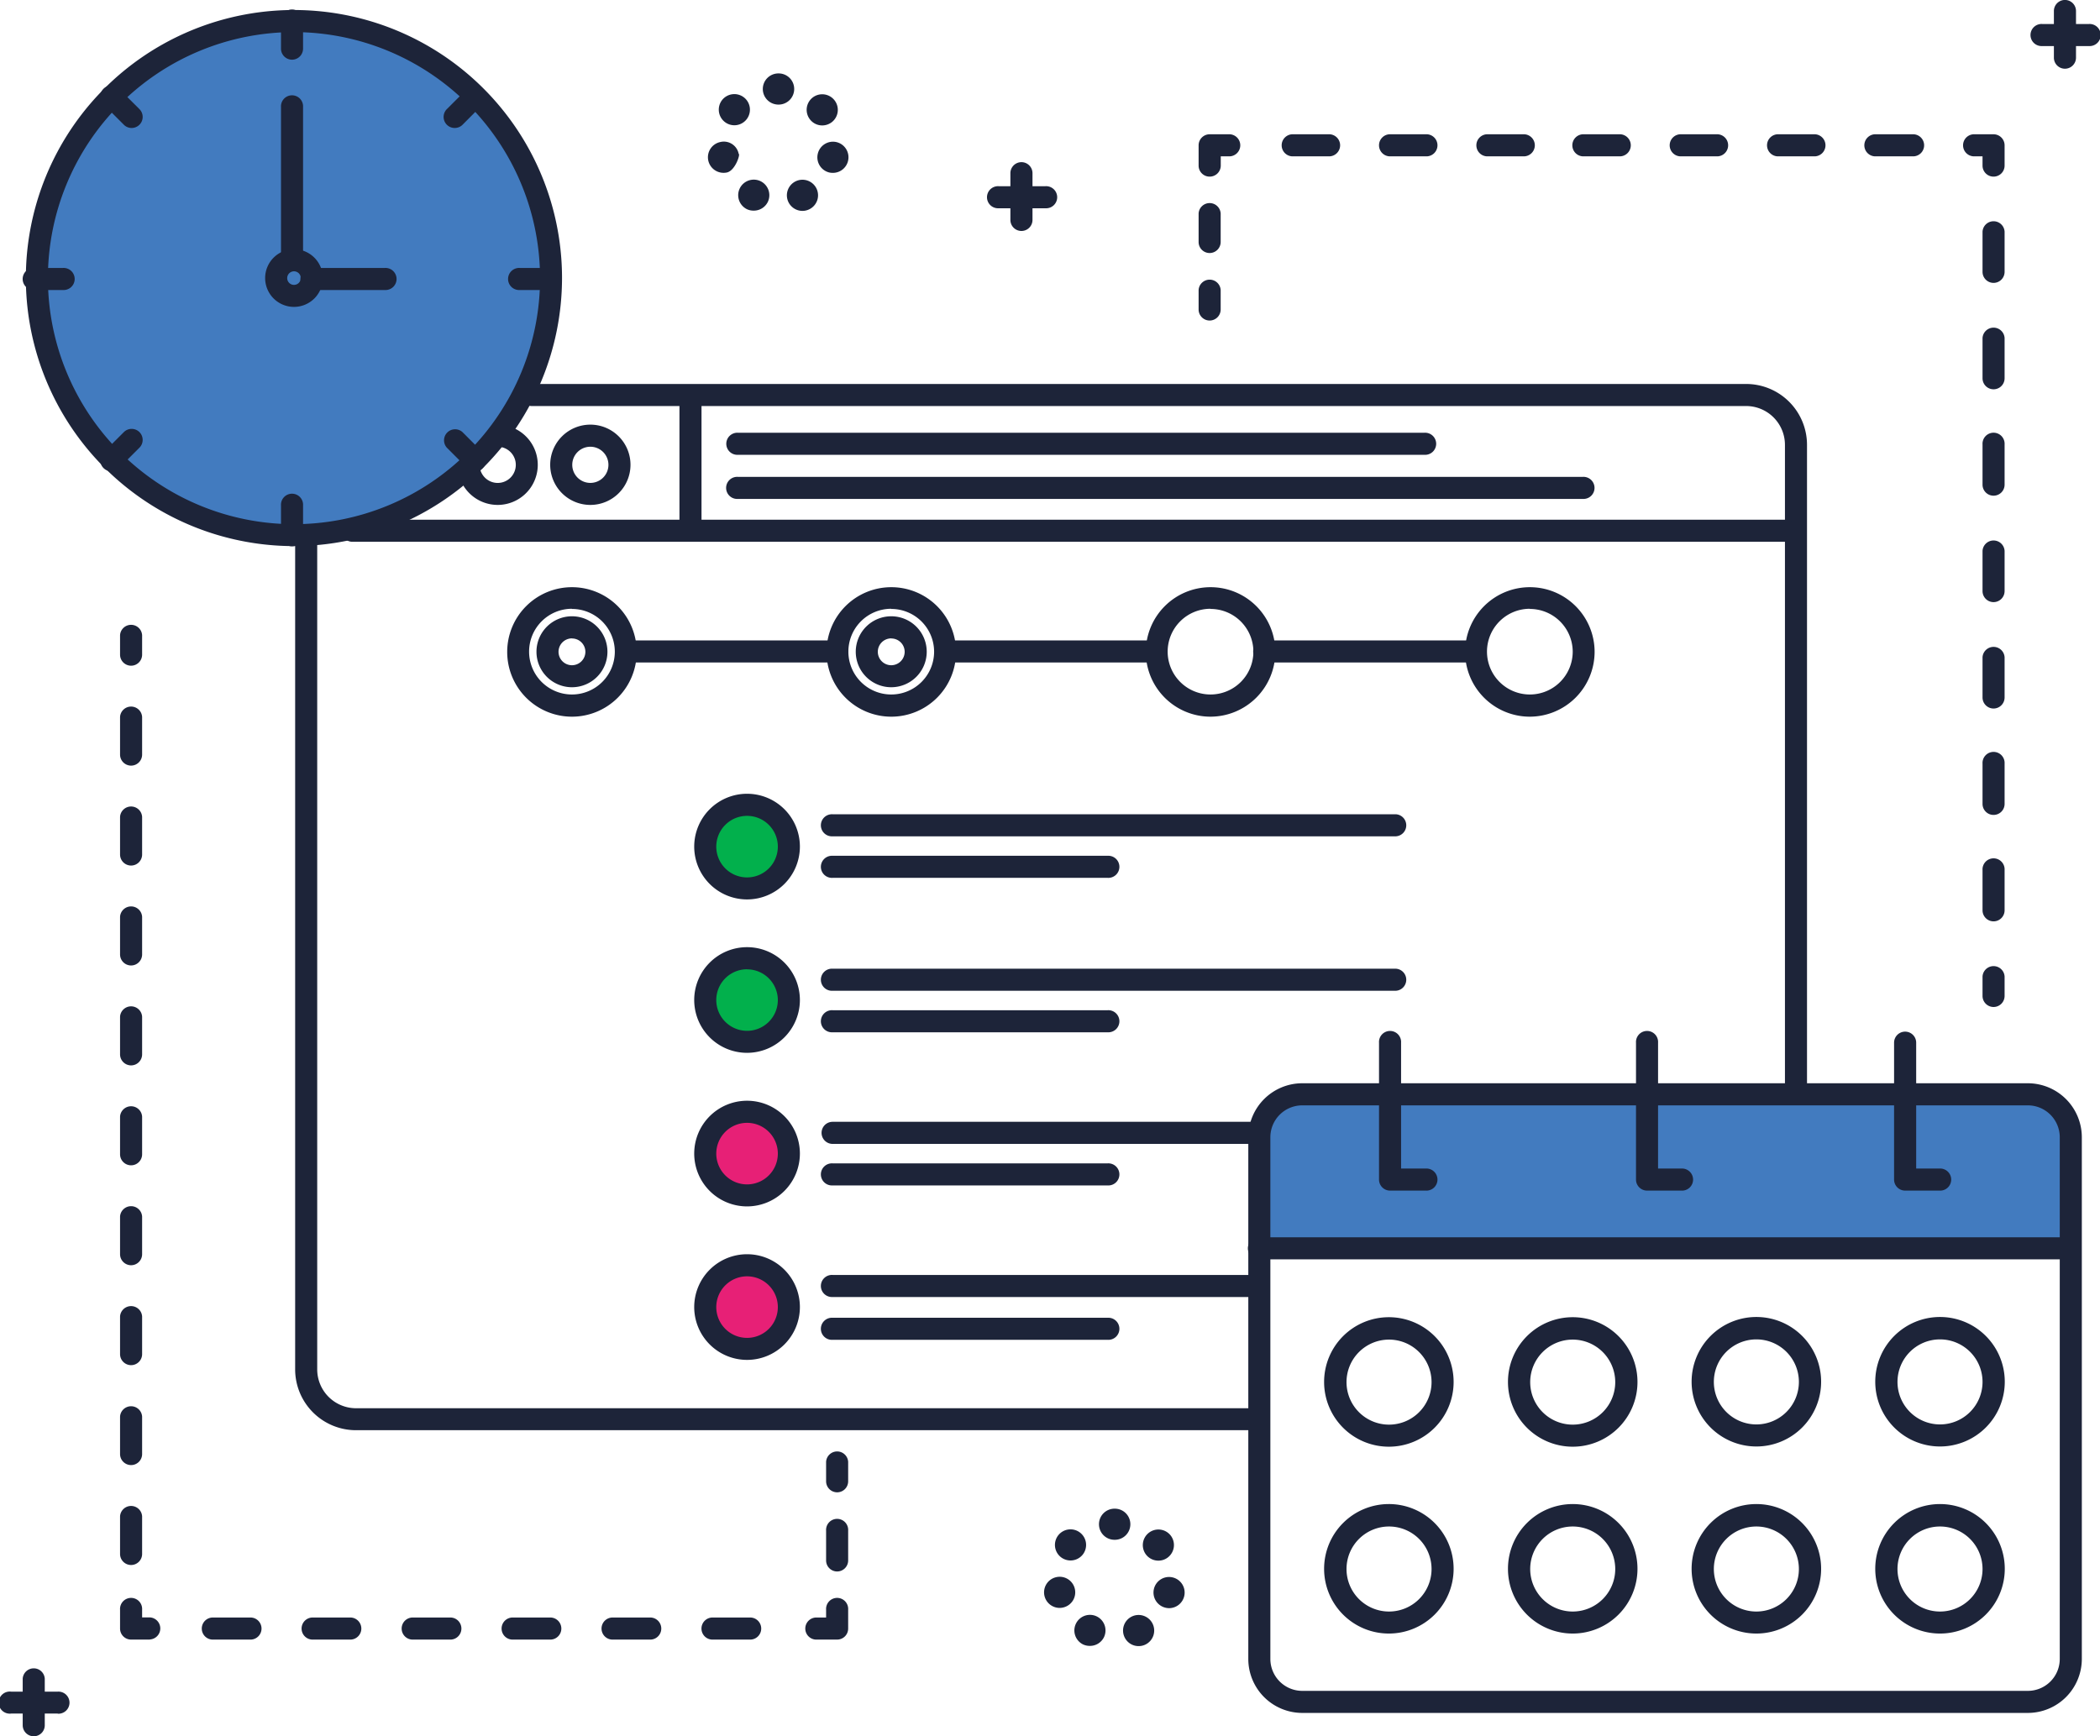
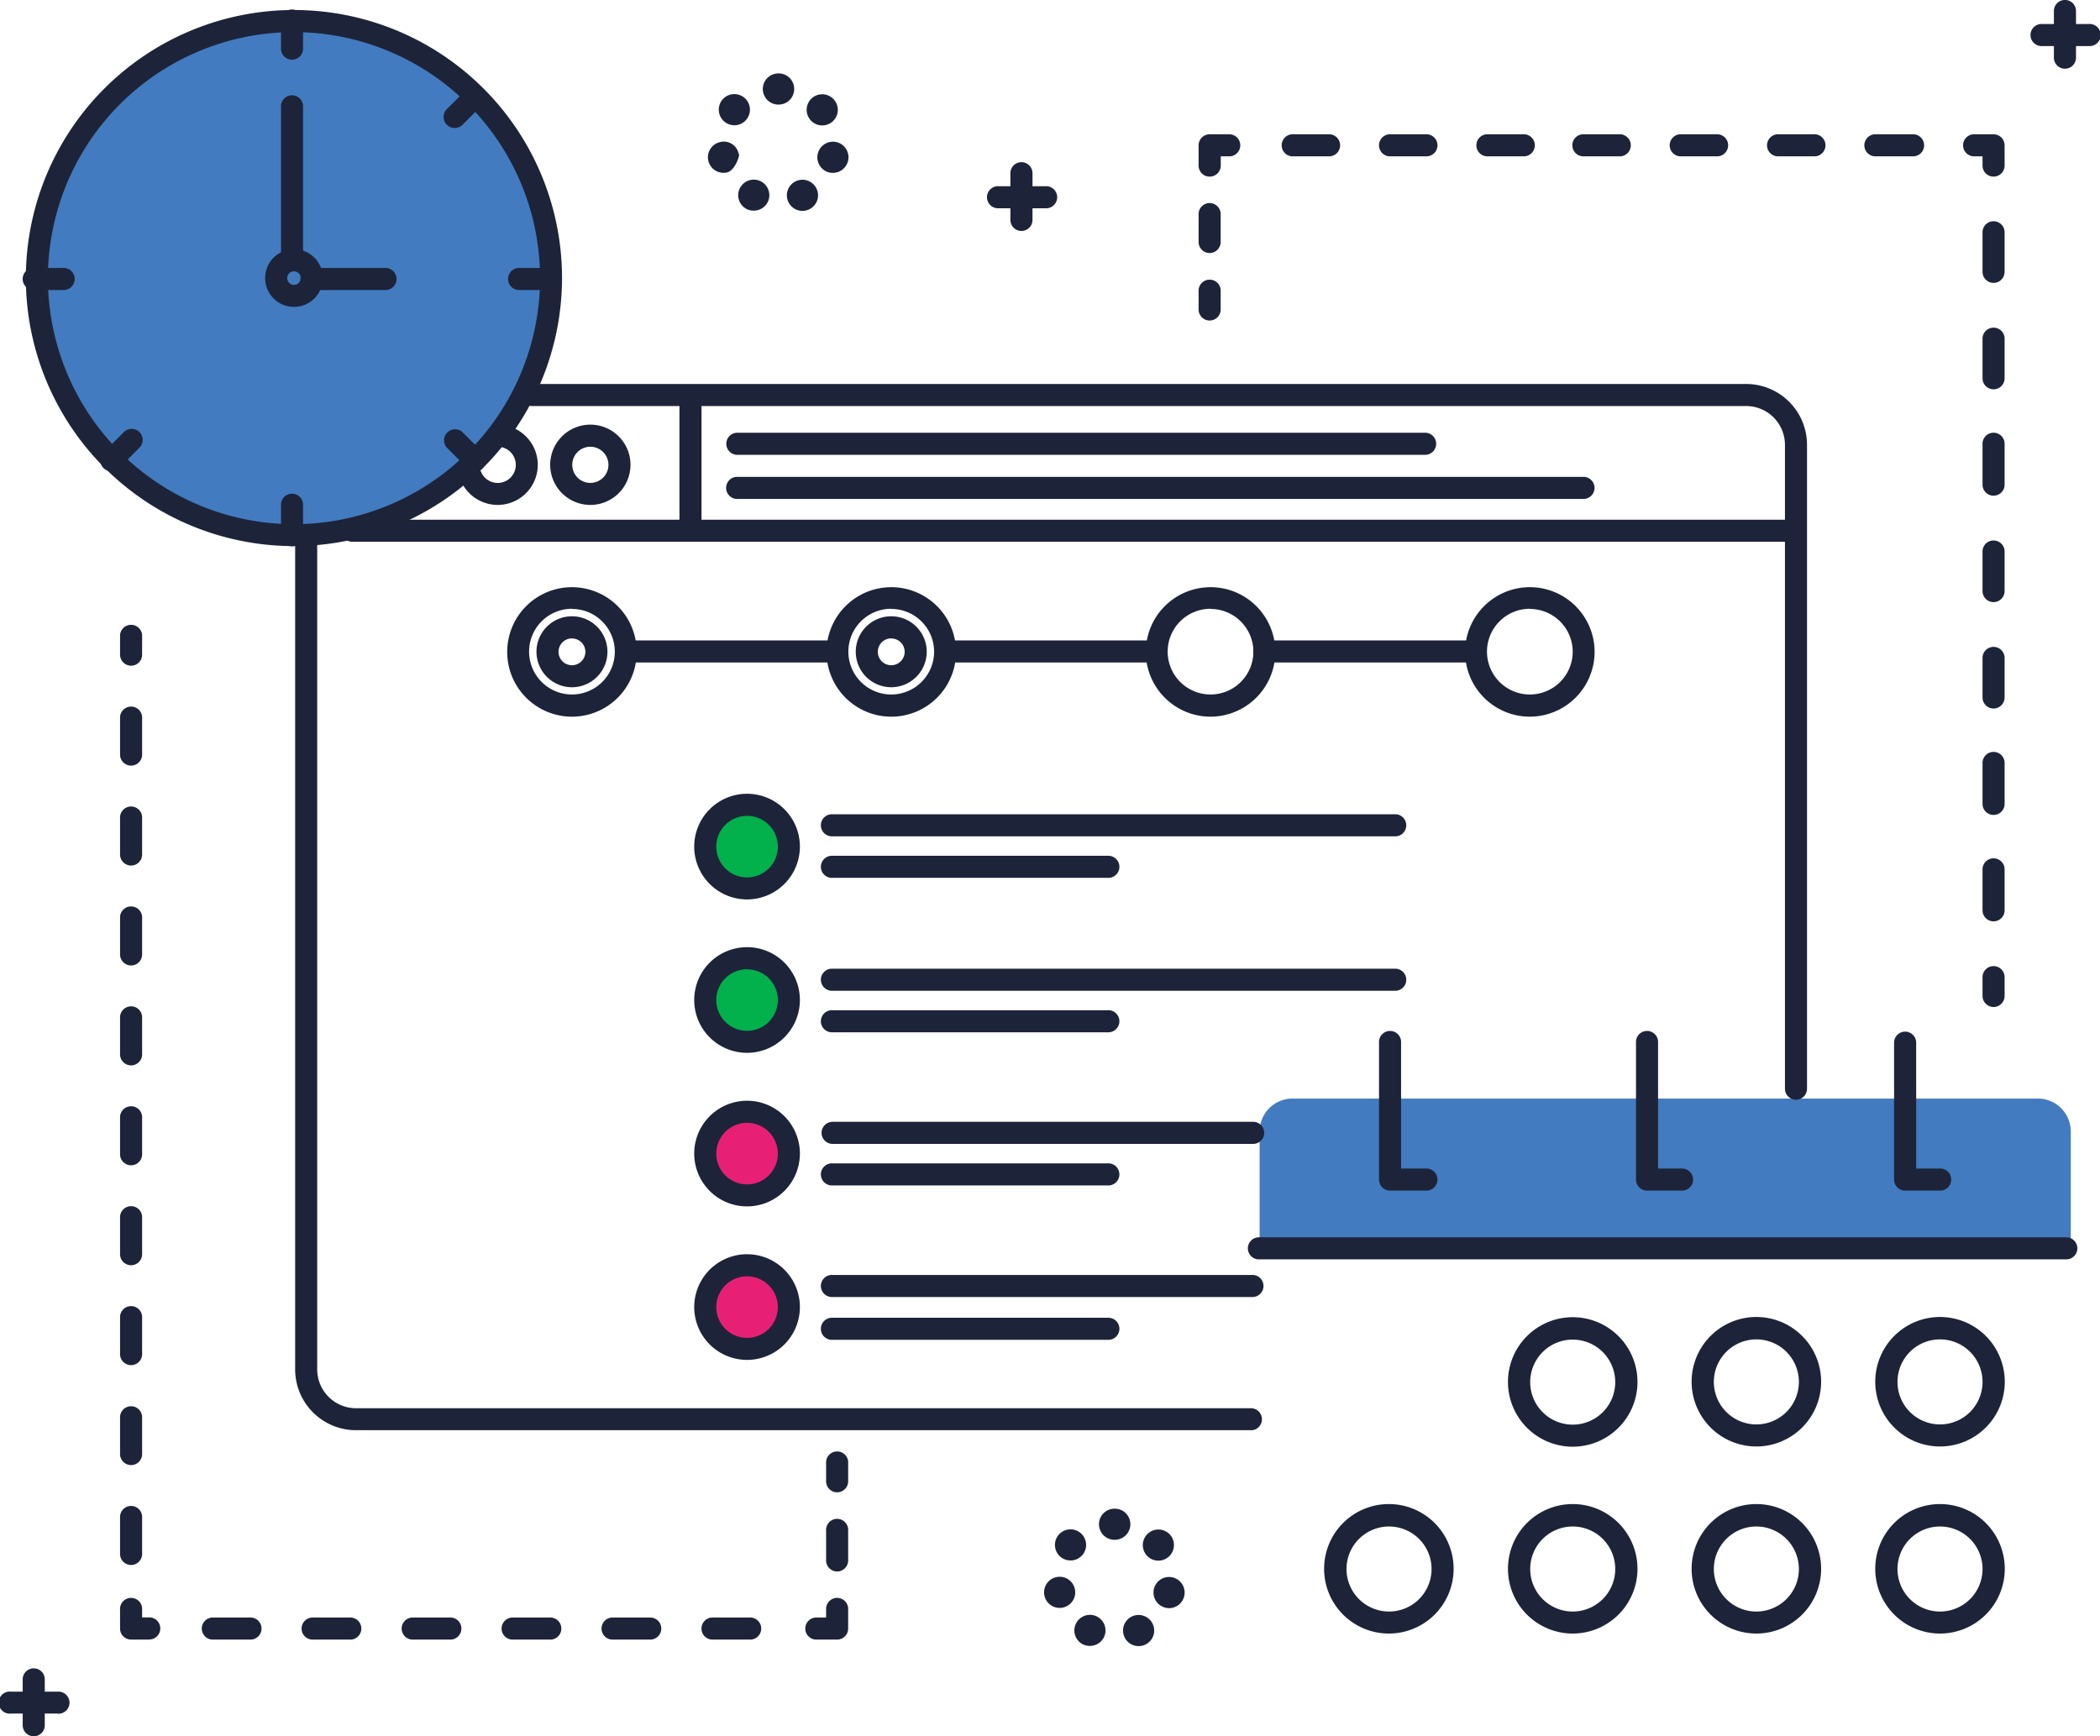
<svg xmlns="http://www.w3.org/2000/svg" viewBox="0 0 486.45 402.26">
  <defs>
    <style>.cls-1{fill:#427bbf;}.cls-2{fill:#02b04c;}.cls-3{fill:#e72076;}.cls-4{fill:#1d2439;}</style>
  </defs>
  <title>zafha-marketing-strategy</title>
  <g id="Marketing-Strategy">
    <circle class="cls-1" cx="73.52" cy="70.5" r="59.54" transform="translate(-8.54 -2.67) rotate(-2.6)" />
    <circle class="cls-2" cx="178.47" cy="237.79" r="9.68" transform="translate(-99.38 350.78) rotate(-76.72)" />
    <circle class="cls-2" cx="178.47" cy="202.23" r="9.68" transform="translate(-47.11 40.34) rotate(-13.28)" />
    <circle class="cls-3" cx="178.47" cy="273.35" r="9.68" transform="translate(-147.79 327.55) rotate(-67.5)" />
    <circle class="cls-3" cx="173.05" cy="302.83" r="9.68" />
    <path class="cls-1" d="M477.48,260.6H304.82a7.62,7.62,0,0,0-7.62,7.62V295.3H485.1V268.22A7.62,7.62,0,0,0,477.48,260.6Z" transform="translate(-5.42 -6.08)" />
    <path class="cls-4" d="M421.45,260.87a2.56,2.56,0,0,1-2.56-2.55V109.15a9,9,0,0,0-9-9H128.47a2.56,2.56,0,0,1,0-5.11H409.92A14.1,14.1,0,0,1,424,109.15V258.32A2.55,2.55,0,0,1,421.45,260.87Z" transform="translate(-5.42 -6.08)" />
    <path class="cls-4" d="M295.34,337.43H87.87a14.1,14.1,0,0,1-14.08-14.09V131.9a2.56,2.56,0,1,1,5.11,0V323.34a9,9,0,0,0,9,9H295.34a2.56,2.56,0,0,1,0,5.11Z" transform="translate(-5.42 -6.08)" />
    <path class="cls-4" d="M419.26,131.6H87.05a2.56,2.56,0,1,1,0-5.12H419.26a2.56,2.56,0,1,1,0,5.12Z" transform="translate(-5.42 -6.08)" />
    <path class="cls-4" d="M165.37,131.15a2.56,2.56,0,0,1-2.56-2.56V98.83a2.56,2.56,0,1,1,5.11,0v29.76A2.56,2.56,0,0,1,165.37,131.15Z" transform="translate(-5.42 -6.08)" />
    <path class="cls-4" d="M137.91,172.12a15,15,0,1,1,15-15A15,15,0,0,1,137.91,172.12Zm0-25a9.93,9.93,0,1,0,9.93,9.92A9.93,9.93,0,0,0,137.91,147.16Z" transform="translate(-5.42 -6.08)" />
    <path class="cls-4" d="M211.88,172.12a15,15,0,1,1,15-15A15,15,0,0,1,211.88,172.12Zm0-25a9.93,9.93,0,1,0,9.92,9.92A9.93,9.93,0,0,0,211.88,147.16Z" transform="translate(-5.42 -6.08)" />
    <path class="cls-4" d="M285.84,172.12a15,15,0,1,1,15-15A15.05,15.05,0,0,1,285.84,172.12Zm0-25a9.93,9.93,0,1,0,9.92,9.92A9.93,9.93,0,0,0,285.84,147.16Z" transform="translate(-5.42 -6.08)" />
-     <path class="cls-4" d="M359.8,172.12a15,15,0,1,1,15-15A15.05,15.05,0,0,1,359.8,172.12Zm0-25a9.93,9.93,0,1,0,9.93,9.92A9.94,9.94,0,0,0,359.8,147.16Z" transform="translate(-5.42 -6.08)" />
+     <path class="cls-4" d="M359.8,172.12a15,15,0,1,1,15-15A15.05,15.05,0,0,1,359.8,172.12Zm0-25a9.93,9.93,0,1,0,9.93,9.92A9.94,9.94,0,0,0,359.8,147.16" transform="translate(-5.42 -6.08)" />
    <path class="cls-4" d="M199.49,159.56h-49a2.56,2.56,0,0,1,0-5.11h49a2.56,2.56,0,0,1,0,5.11Z" transform="translate(-5.42 -6.08)" />
    <path class="cls-4" d="M273.15,159.56H224.44a2.56,2.56,0,0,1,0-5.11h48.71a2.56,2.56,0,0,1,0,5.11Z" transform="translate(-5.42 -6.08)" />
    <path class="cls-4" d="M347.11,159.56h-49a2.56,2.56,0,0,1,0-5.11h49a2.56,2.56,0,0,1,0,5.11Z" transform="translate(-5.42 -6.08)" />
    <path class="cls-4" d="M137.91,165.3a8.22,8.22,0,1,1,8.22-8.22A8.22,8.22,0,0,1,137.91,165.3Zm0-11.32a3.11,3.11,0,1,0,3.11,3.1A3.1,3.1,0,0,0,137.91,154Z" transform="translate(-5.42 -6.08)" />
    <path class="cls-4" d="M211.88,165.3a8.22,8.22,0,1,1,8.21-8.22A8.23,8.23,0,0,1,211.88,165.3Zm0-11.32a3.11,3.11,0,1,0,3.1,3.1A3.1,3.1,0,0,0,211.88,154Z" transform="translate(-5.42 -6.08)" />
    <path class="cls-4" d="M178.47,250a12.24,12.24,0,1,1,12.24-12.23A12.25,12.25,0,0,1,178.47,250Zm0-19.36a7.13,7.13,0,1,0,7.13,7.13A7.13,7.13,0,0,0,178.47,230.66Z" transform="translate(-5.42 -6.08)" />
    <path class="cls-4" d="M178.47,214.46a12.24,12.24,0,1,1,12.24-12.23A12.25,12.25,0,0,1,178.47,214.46Zm0-19.36a7.13,7.13,0,1,0,7.13,7.13A7.13,7.13,0,0,0,178.47,195.1Z" transform="translate(-5.42 -6.08)" />
    <path class="cls-4" d="M178.47,285.58a12.24,12.24,0,1,1,12.24-12.23A12.25,12.25,0,0,1,178.47,285.58Zm0-19.36a7.13,7.13,0,1,0,7.13,7.13A7.13,7.13,0,0,0,178.47,266.22Z" transform="translate(-5.42 -6.08)" />
    <path class="cls-4" d="M178.47,321.14a12.24,12.24,0,1,1,12.24-12.23A12.24,12.24,0,0,1,178.47,321.14Zm0-19.36a7.13,7.13,0,1,0,7.13,7.13A7.13,7.13,0,0,0,178.47,301.78Z" transform="translate(-5.42 -6.08)" />
    <path class="cls-4" d="M328.77,199.84H198.29a2.56,2.56,0,1,1,0-5.11H328.77a2.56,2.56,0,0,1,0,5.11Z" transform="translate(-5.42 -6.08)" />
    <path class="cls-4" d="M262,209.46H198.29a2.56,2.56,0,1,1,0-5.11H262a2.56,2.56,0,1,1,0,5.11Z" transform="translate(-5.42 -6.08)" />
    <path class="cls-4" d="M328.77,235.62H198.29a2.56,2.56,0,1,1,0-5.11H328.77a2.56,2.56,0,0,1,0,5.11Z" transform="translate(-5.42 -6.08)" />
    <path class="cls-4" d="M262,245.24H198.29a2.56,2.56,0,1,1,0-5.11H262a2.56,2.56,0,1,1,0,5.11Z" transform="translate(-5.42 -6.08)" />
    <path class="cls-4" d="M295.7,271.1H198.29a2.56,2.56,0,0,1,0-5.12H295.7a2.56,2.56,0,0,1,0,5.12Z" transform="translate(-5.42 -6.08)" />
    <path class="cls-4" d="M262,280.72H198.29a2.56,2.56,0,1,1,0-5.11H262a2.56,2.56,0,1,1,0,5.11Z" transform="translate(-5.42 -6.08)" />
    <path class="cls-4" d="M295.7,306.57H198.29a2.56,2.56,0,1,1,0-5.11H295.7a2.56,2.56,0,0,1,0,5.11Z" transform="translate(-5.42 -6.08)" />
    <path class="cls-4" d="M262,316.49H198.29a2.56,2.56,0,1,1,0-5.11H262a2.56,2.56,0,1,1,0,5.11Z" transform="translate(-5.42 -6.08)" />
    <path class="cls-4" d="M335.38,111.45h-159a2.56,2.56,0,1,1,0-5.11h159a2.56,2.56,0,1,1,0,5.11Z" transform="translate(-5.42 -6.08)" />
    <path class="cls-4" d="M372.06,121.67H176.34a2.56,2.56,0,1,1,0-5.11H372.06a2.56,2.56,0,1,1,0,5.11Z" transform="translate(-5.42 -6.08)" />
    <path class="cls-4" d="M120.7,123.06a9.3,9.3,0,0,1-8.75-6.17,2.55,2.55,0,0,1,4.81-1.72,4.19,4.19,0,1,0,5-5.45,2.55,2.55,0,1,1,1.32-4.93,9.29,9.29,0,0,1-2.42,18.27Z" transform="translate(-5.42 -6.08)" />
    <path class="cls-4" d="M142.17,123.06a9.3,9.3,0,1,1,9.3-9.29A9.3,9.3,0,0,1,142.17,123.06Zm0-13.48a4.19,4.19,0,1,0,4.19,4.19A4.19,4.19,0,0,0,142.17,109.58Z" transform="translate(-5.42 -6.08)" />
    <path class="cls-4" d="M73.52,132.6a62.1,62.1,0,1,1,62.09-62.1A62.17,62.17,0,0,1,73.52,132.6Zm0-119.08a57,57,0,1,0,57,57A57.05,57.05,0,0,0,73.52,13.52Z" transform="translate(-5.42 -6.08)" />
    <path class="cls-4" d="M73.07,19.91a2.56,2.56,0,0,1-2.56-2.56V11a2.56,2.56,0,1,1,5.11,0v6.31A2.56,2.56,0,0,1,73.07,19.91Z" transform="translate(-5.42 -6.08)" />
    <path class="cls-4" d="M73.07,132.65a2.56,2.56,0,0,1-2.56-2.56v-6.91a2.56,2.56,0,1,1,5.11,0v6.91A2.56,2.56,0,0,1,73.07,132.65Z" transform="translate(-5.42 -6.08)" />
-     <path class="cls-4" d="M35.91,35.73a2.52,2.52,0,0,1-1.8-.75l-4.72-4.72A2.55,2.55,0,1,1,33,26.65l4.72,4.71a2.56,2.56,0,0,1-1.81,4.37Z" transform="translate(-5.42 -6.08)" />
    <path class="cls-4" d="M115.46,115.27a2.54,2.54,0,0,1-1.81-.75l-4.72-4.72a2.56,2.56,0,0,1,3.62-3.61l4.71,4.72a2.56,2.56,0,0,1-1.8,4.36Z" transform="translate(-5.42 -6.08)" />
    <path class="cls-4" d="M20,73.27H13.39a2.56,2.56,0,1,1,0-5.11H20a2.56,2.56,0,1,1,0,5.11Z" transform="translate(-5.42 -6.08)" />
    <path class="cls-4" d="M132.75,73.27h-6.92a2.56,2.56,0,1,1,0-5.11h6.92a2.56,2.56,0,0,1,0,5.11Z" transform="translate(-5.42 -6.08)" />
    <path class="cls-4" d="M31.2,115.27a2.56,2.56,0,0,1-1.81-4.36l4.72-4.72a2.55,2.55,0,0,1,3.61,3.61L33,114.52A2.54,2.54,0,0,1,31.2,115.27Z" transform="translate(-5.42 -6.08)" />
    <path class="cls-4" d="M110.74,35.73a2.56,2.56,0,0,1-1.81-4.37l4.72-4.71a2.55,2.55,0,1,1,3.61,3.61L112.55,35A2.56,2.56,0,0,1,110.74,35.73Z" transform="translate(-5.42 -6.08)" />
    <path class="cls-4" d="M73.52,77.18A6.68,6.68,0,1,1,80.2,70.5,6.68,6.68,0,0,1,73.52,77.18Zm0-8.24a1.57,1.57,0,1,0,1.57,1.56A1.56,1.56,0,0,0,73.52,68.94Z" transform="translate(-5.42 -6.08)" />
    <path class="cls-4" d="M73.07,67.71a2.56,2.56,0,0,1-2.56-2.56V30.88a2.56,2.56,0,1,1,5.11,0V65.15A2.56,2.56,0,0,1,73.07,67.71Z" transform="translate(-5.42 -6.08)" />
    <path class="cls-4" d="M94.56,73.27H77.73a2.56,2.56,0,1,1,0-5.11H94.56a2.56,2.56,0,1,1,0,5.11Z" transform="translate(-5.42 -6.08)" />
-     <path class="cls-4" d="M475.16,402.93H307.08a12.51,12.51,0,0,1-12.5-12.5V269.56a12.51,12.51,0,0,1,12.5-12.51H475.16a12.52,12.52,0,0,1,12.5,12.51V390.43A12.52,12.52,0,0,1,475.16,402.93ZM307.08,262.17a7.39,7.39,0,0,0-7.39,7.39V390.43a7.4,7.4,0,0,0,7.39,7.39H475.16a7.4,7.4,0,0,0,7.39-7.39V269.56a7.4,7.4,0,0,0-7.39-7.39Z" transform="translate(-5.42 -6.08)" />
    <path class="cls-4" d="M483.9,297.85H297.2a2.56,2.56,0,1,1,0-5.11H483.9a2.56,2.56,0,1,1,0,5.11Z" transform="translate(-5.42 -6.08)" />
    <path class="cls-4" d="M412.27,341.2a15,15,0,1,1,15-15A15,15,0,0,1,412.27,341.2Zm0-24.81a9.85,9.85,0,1,0,9.85,9.85A9.85,9.85,0,0,0,412.27,316.39Z" transform="translate(-5.42 -6.08)" />
    <path class="cls-4" d="M454.81,341.2a15,15,0,1,1,15-15A15,15,0,0,1,454.81,341.2Zm0-24.81a9.85,9.85,0,1,0,9.85,9.85A9.85,9.85,0,0,0,454.81,316.39Z" transform="translate(-5.42 -6.08)" />
    <path class="cls-4" d="M369.73,384.54a15,15,0,1,1,15-15A15,15,0,0,1,369.73,384.54Zm0-24.8a9.85,9.85,0,1,0,9.85,9.84A9.85,9.85,0,0,0,369.73,359.74Z" transform="translate(-5.42 -6.08)" />
    <path class="cls-4" d="M412.27,384.54a15,15,0,1,1,15-15A15,15,0,0,1,412.27,384.54Zm0-24.8a9.85,9.85,0,1,0,9.85,9.84A9.85,9.85,0,0,0,412.27,359.74Z" transform="translate(-5.42 -6.08)" />
    <path class="cls-4" d="M454.81,384.54a15,15,0,1,1,15-15A15,15,0,0,1,454.81,384.54Zm0-24.8a9.85,9.85,0,1,0,9.85,9.84A9.85,9.85,0,0,0,454.81,359.74Z" transform="translate(-5.42 -6.08)" />
    <path class="cls-4" d="M327.19,384.54a15,15,0,1,1,14.95-15A15,15,0,0,1,327.19,384.54Zm0-24.8a9.85,9.85,0,1,0,9.84,9.84A9.85,9.85,0,0,0,327.19,359.74Z" transform="translate(-5.42 -6.08)" />
    <path class="cls-4" d="M369.73,341.25a15,15,0,1,1,15-15A15,15,0,0,1,369.73,341.25Zm0-24.81a9.85,9.85,0,1,0,9.85,9.85A9.86,9.86,0,0,0,369.73,316.44Z" transform="translate(-5.42 -6.08)" />
-     <path class="cls-4" d="M327.19,341.25a15,15,0,1,1,14.95-15A15,15,0,0,1,327.19,341.25Zm0-24.81a9.85,9.85,0,1,0,9.84,9.85A9.86,9.86,0,0,0,327.19,316.44Z" transform="translate(-5.42 -6.08)" />
    <path class="cls-4" d="M335.68,281.92h-8.27a2.56,2.56,0,0,1-2.55-2.56V247.65a2.56,2.56,0,1,1,5.11,0v29.16h5.71a2.56,2.56,0,1,1,0,5.11Z" transform="translate(-5.42 -6.08)" />
    <path class="cls-4" d="M395.21,281.92h-8.27a2.56,2.56,0,0,1-2.55-2.56V247.65a2.56,2.56,0,1,1,5.11,0v29.16h5.71a2.56,2.56,0,0,1,0,5.11Z" transform="translate(-5.42 -6.08)" />
    <path class="cls-4" d="M455,281.92h-8.27a2.56,2.56,0,0,1-2.56-2.56V247.65a2.56,2.56,0,1,1,5.12,0v29.16H455a2.56,2.56,0,0,1,0,5.11Z" transform="translate(-5.42 -6.08)" />
    <path class="cls-4" d="M467.21,239.38a2.56,2.56,0,0,1-2.55-2.56v-4.51a2.56,2.56,0,0,1,5.11,0v4.51A2.56,2.56,0,0,1,467.21,239.38Z" transform="translate(-5.42 -6.08)" />
    <path class="cls-4" d="M467.21,219.54a2.56,2.56,0,0,1-2.55-2.56v-9.32a2.56,2.56,0,1,1,5.11,0V217A2.56,2.56,0,0,1,467.21,219.54Zm0-24.66a2.55,2.55,0,0,1-2.55-2.55V183a2.56,2.56,0,1,1,5.11,0v9.32A2.55,2.55,0,0,1,467.21,194.88Zm0-24.65a2.56,2.56,0,0,1-2.55-2.56v-9.32a2.56,2.56,0,0,1,5.11,0v9.32A2.56,2.56,0,0,1,467.21,170.23Zm0-24.65a2.56,2.56,0,0,1-2.55-2.56V133.7a2.56,2.56,0,0,1,5.11,0V143A2.56,2.56,0,0,1,467.21,145.58Zm0-24.66a2.55,2.55,0,0,1-2.55-2.55v-9.32a2.56,2.56,0,1,1,5.11,0v9.32A2.55,2.55,0,0,1,467.21,120.92Zm0-24.65a2.55,2.55,0,0,1-2.55-2.56V84.39a2.56,2.56,0,0,1,5.11,0v9.32A2.55,2.55,0,0,1,467.21,96.27Zm0-24.65a2.56,2.56,0,0,1-2.55-2.56V59.74a2.56,2.56,0,0,1,5.11,0v9.32A2.56,2.56,0,0,1,467.21,71.62Z" transform="translate(-5.42 -6.08)" />
    <path class="cls-4" d="M467.21,47a2.55,2.55,0,0,1-2.55-2.55V42.3h-2.11a2.56,2.56,0,0,1,0-5.11h4.66a2.56,2.56,0,0,1,2.56,2.56v4.66A2.55,2.55,0,0,1,467.21,47Z" transform="translate(-5.42 -6.08)" />
    <path class="cls-4" d="M448.42,42.3H440a2.56,2.56,0,1,1,0-5.11h8.41a2.56,2.56,0,1,1,0,5.11Zm-22.54,0h-8.42a2.56,2.56,0,1,1,0-5.11h8.42a2.56,2.56,0,0,1,0,5.11Zm-22.55,0h-8.42a2.56,2.56,0,1,1,0-5.11h8.42a2.56,2.56,0,0,1,0,5.11Zm-22.55,0h-8.42a2.56,2.56,0,1,1,0-5.11h8.42a2.56,2.56,0,0,1,0,5.11Zm-22.55,0h-8.42a2.56,2.56,0,0,1,0-5.11h8.42a2.56,2.56,0,1,1,0,5.11Zm-22.55,0h-8.42a2.56,2.56,0,0,1,0-5.11h8.42a2.56,2.56,0,1,1,0,5.11Zm-22.55,0h-8.42a2.56,2.56,0,0,1,0-5.11h8.42a2.56,2.56,0,1,1,0,5.11Z" transform="translate(-5.42 -6.08)" />
    <path class="cls-4" d="M285.62,47a2.55,2.55,0,0,1-2.55-2.55V39.75a2.56,2.56,0,0,1,2.55-2.56H290a2.56,2.56,0,1,1,0,5.11h-1.8v2.11A2.56,2.56,0,0,1,285.62,47Z" transform="translate(-5.42 -6.08)" />
    <path class="cls-4" d="M285.62,64.7a2.55,2.55,0,0,1-2.55-2.55V55.53a2.56,2.56,0,0,1,5.11,0v6.62A2.56,2.56,0,0,1,285.62,64.7Z" transform="translate(-5.42 -6.08)" />
    <path class="cls-4" d="M285.62,80.34a2.56,2.56,0,0,1-2.55-2.56V73.27a2.56,2.56,0,0,1,5.11,0v4.51A2.56,2.56,0,0,1,285.62,80.34Z" transform="translate(-5.42 -6.08)" />
    <path class="cls-4" d="M35.79,160.31a2.56,2.56,0,0,1-2.56-2.56v-4.51a2.56,2.56,0,0,1,5.11,0v4.51A2.56,2.56,0,0,1,35.79,160.31Z" transform="translate(-5.42 -6.08)" />
    <path class="cls-4" d="M35.79,368.66a2.56,2.56,0,0,1-2.56-2.56v-8.72a2.56,2.56,0,0,1,5.11,0v8.72A2.56,2.56,0,0,1,35.79,368.66Zm0-23.15A2.56,2.56,0,0,1,33.23,343v-8.72a2.56,2.56,0,0,1,5.11,0V343A2.56,2.56,0,0,1,35.79,345.51Zm0-23.15a2.56,2.56,0,0,1-2.56-2.56v-8.72a2.56,2.56,0,0,1,5.11,0v8.72A2.56,2.56,0,0,1,35.79,322.36Zm0-23.15a2.56,2.56,0,0,1-2.56-2.56v-8.72a2.56,2.56,0,0,1,5.11,0v8.72A2.56,2.56,0,0,1,35.79,299.21Zm0-23.15a2.56,2.56,0,0,1-2.56-2.56v-8.72a2.56,2.56,0,0,1,5.11,0v8.72A2.56,2.56,0,0,1,35.79,276.06Zm0-23.15a2.56,2.56,0,0,1-2.56-2.56v-8.72a2.56,2.56,0,0,1,5.11,0v8.72A2.56,2.56,0,0,1,35.79,252.91Zm0-23.15a2.56,2.56,0,0,1-2.56-2.56v-8.72a2.56,2.56,0,0,1,5.11,0v8.72A2.56,2.56,0,0,1,35.79,229.76Zm0-23.15a2.56,2.56,0,0,1-2.56-2.56v-8.72a2.56,2.56,0,0,1,5.11,0v8.72A2.56,2.56,0,0,1,35.79,206.61Zm0-23.15a2.56,2.56,0,0,1-2.56-2.56v-8.72a2.56,2.56,0,0,1,5.11,0v8.72A2.56,2.56,0,0,1,35.79,183.46Z" transform="translate(-5.42 -6.08)" />
    <path class="cls-4" d="M40.15,385.94H35.79a2.56,2.56,0,0,1-2.56-2.55V379a2.56,2.56,0,1,1,5.11,0v1.8h1.81a2.56,2.56,0,0,1,0,5.11Z" transform="translate(-5.42 -6.08)" />
    <path class="cls-4" d="M179.35,385.94h-8.72a2.56,2.56,0,1,1,0-5.11h8.72a2.56,2.56,0,0,1,0,5.11Zm-23.15,0h-8.72a2.56,2.56,0,1,1,0-5.11h8.72a2.56,2.56,0,0,1,0,5.11Zm-23.15,0h-8.72a2.56,2.56,0,1,1,0-5.11h8.72a2.56,2.56,0,0,1,0,5.11Zm-23.15,0h-8.72a2.56,2.56,0,1,1,0-5.11h8.72a2.56,2.56,0,0,1,0,5.11Zm-23.15,0H78a2.56,2.56,0,1,1,0-5.11h8.72a2.56,2.56,0,0,1,0,5.11Zm-23.15,0H54.88a2.56,2.56,0,1,1,0-5.11H63.6a2.56,2.56,0,0,1,0,5.11Z" transform="translate(-5.42 -6.08)" />
    <path class="cls-4" d="M199.34,385.94h-4.66a2.56,2.56,0,1,1,0-5.11h2.1V379a2.56,2.56,0,1,1,5.11,0v4.36A2.55,2.55,0,0,1,199.34,385.94Z" transform="translate(-5.42 -6.08)" />
    <path class="cls-4" d="M199.34,370.16a2.56,2.56,0,0,1-2.56-2.56v-6.91a2.56,2.56,0,1,1,5.11,0v6.91A2.56,2.56,0,0,1,199.34,370.16Z" transform="translate(-5.42 -6.08)" />
    <path class="cls-4" d="M199.34,351.82a2.56,2.56,0,0,1-2.56-2.56v-4.51a2.56,2.56,0,0,1,5.11,0v4.51A2.55,2.55,0,0,1,199.34,351.82Z" transform="translate(-5.42 -6.08)" />
    <path class="cls-4" d="M188.05,52.89a3.61,3.61,0,0,1,1.69-4.81h0a3.61,3.61,0,0,1,4.82,1.69h0a3.6,3.6,0,0,1-1.7,4.81h0a3.59,3.59,0,0,1-1.55.36h0A3.62,3.62,0,0,1,188.05,52.89Zm-9.6,1.66a3.61,3.61,0,0,1-1.67-4.82h0a3.61,3.61,0,0,1,4.82-1.67h0a3.61,3.61,0,0,1,1.67,4.82h0a3.61,3.61,0,0,1-3.25,2h0A3.56,3.56,0,0,1,178.45,54.55Zm19.1-8.5a3.61,3.61,0,0,1-2.7-4.33h0A3.61,3.61,0,0,1,199.17,39h0a3.61,3.61,0,0,1,2.7,4.33h0a3.61,3.61,0,0,1-3.51,2.8h0A3.79,3.79,0,0,1,197.55,46.05Zm-28.06-2.77A3.6,3.6,0,0,1,172.21,39h0a3.5,3.5,0,0,1,4.32,2.73h0c.44,0-.78,3.87-2.72,4.31h0a3.68,3.68,0,0,1-.8.08h0A3.62,3.62,0,0,1,169.49,43.28Zm23.57-9.51a3.61,3.61,0,0,1,.58-5.07h0a3.61,3.61,0,0,1,5.07.59h0a3.61,3.61,0,0,1-.58,5.07h0a3.65,3.65,0,0,1-2.24.78h0A3.59,3.59,0,0,1,193.06,33.77Zm-19.78.54a3.62,3.62,0,0,1-.57-5.08h0a3.62,3.62,0,0,1,5.07-.56h0a3.61,3.61,0,0,1,.57,5.07h0a3.6,3.6,0,0,1-2.82,1.36h0A3.59,3.59,0,0,1,173.28,34.31Zm12.45-4h0a3.61,3.61,0,0,1-3.61-3.61h0a3.61,3.61,0,0,1,3.61-3.61h.07a3.6,3.6,0,0,1,3.59,3.63h0a3.61,3.61,0,0,1-3.61,3.59h0Z" transform="translate(-5.42 -6.08)" />
    <path class="cls-4" d="M265.92,385.4a3.61,3.61,0,0,1,1.69-4.81h0a3.61,3.61,0,0,1,4.81,1.69h0a3.6,3.6,0,0,1-1.69,4.82h0a3.58,3.58,0,0,1-1.56.35h0A3.59,3.59,0,0,1,265.92,385.4Zm-9.6,1.67a3.61,3.61,0,0,1-1.67-4.82h0a3.61,3.61,0,0,1,4.82-1.68h0a3.62,3.62,0,0,1,1.67,4.83h0a3.61,3.61,0,0,1-3.25,2h0A3.7,3.7,0,0,1,256.32,387.07Zm19.1-8.51a3.61,3.61,0,0,1-2.71-4.32h0a3.6,3.6,0,0,1,4.33-2.71h0a3.61,3.61,0,0,1,2.7,4.33h0a3.62,3.62,0,0,1-3.51,2.8h0A3.74,3.74,0,0,1,275.42,378.56Zm-28.06-2.77a3.6,3.6,0,0,1,2.72-4.31h0a3.6,3.6,0,0,1,4.32,2.72h0a3.6,3.6,0,0,1-2.73,4.31h0a3.57,3.57,0,0,1-.8.09h0A3.61,3.61,0,0,1,247.36,375.79Zm23.56-9.5a3.62,3.62,0,0,1,.59-5.07h0a3.61,3.61,0,0,1,5.07.58h0a3.62,3.62,0,0,1-.59,5.07h0a3.55,3.55,0,0,1-2.24.78h0A3.61,3.61,0,0,1,270.92,366.29Zm-19.78.53a3.61,3.61,0,0,1-.56-5.07h0a3.61,3.61,0,0,1,5.07-.56h0a3.61,3.61,0,0,1,.57,5.07h0a3.62,3.62,0,0,1-2.82,1.35h0A3.64,3.64,0,0,1,251.14,366.82Zm12.46-4h0a3.6,3.6,0,0,1-3.61-3.6h0a3.6,3.6,0,0,1,3.61-3.61h.06a3.6,3.6,0,0,1,3.6,3.62h0a3.6,3.6,0,0,1-3.61,3.59h0Z" transform="translate(-5.42 -6.08)" />
    <path class="cls-4" d="M242,59.59A2.56,2.56,0,0,1,239.47,57V46.21a2.56,2.56,0,0,1,5.12,0V57A2.56,2.56,0,0,1,242,59.59Z" transform="translate(-5.42 -6.08)" />
    <path class="cls-4" d="M247.59,54.33H236.77a2.56,2.56,0,1,1,0-5.11h10.82a2.56,2.56,0,1,1,0,5.11Z" transform="translate(-5.42 -6.08)" />
    <path class="cls-4" d="M13.24,408.34a2.56,2.56,0,0,1-2.56-2.55V395a2.56,2.56,0,0,1,5.11,0v10.83A2.55,2.55,0,0,1,13.24,408.34Z" transform="translate(-5.42 -6.08)" />
    <path class="cls-4" d="M18.8,403.08H8A2.56,2.56,0,1,1,8,398H18.8a2.56,2.56,0,1,1,0,5.11Z" transform="translate(-5.42 -6.08)" />
    <path class="cls-4" d="M483.75,22a2.56,2.56,0,0,1-2.56-2.56V8.63a2.56,2.56,0,0,1,5.12,0V19.45A2.56,2.56,0,0,1,483.75,22Z" transform="translate(-5.42 -6.08)" />
    <path class="cls-4" d="M489.31,16.75H478.49a2.56,2.56,0,1,1,0-5.11h10.82a2.56,2.56,0,1,1,0,5.11Z" transform="translate(-5.42 -6.08)" />
  </g>
</svg>